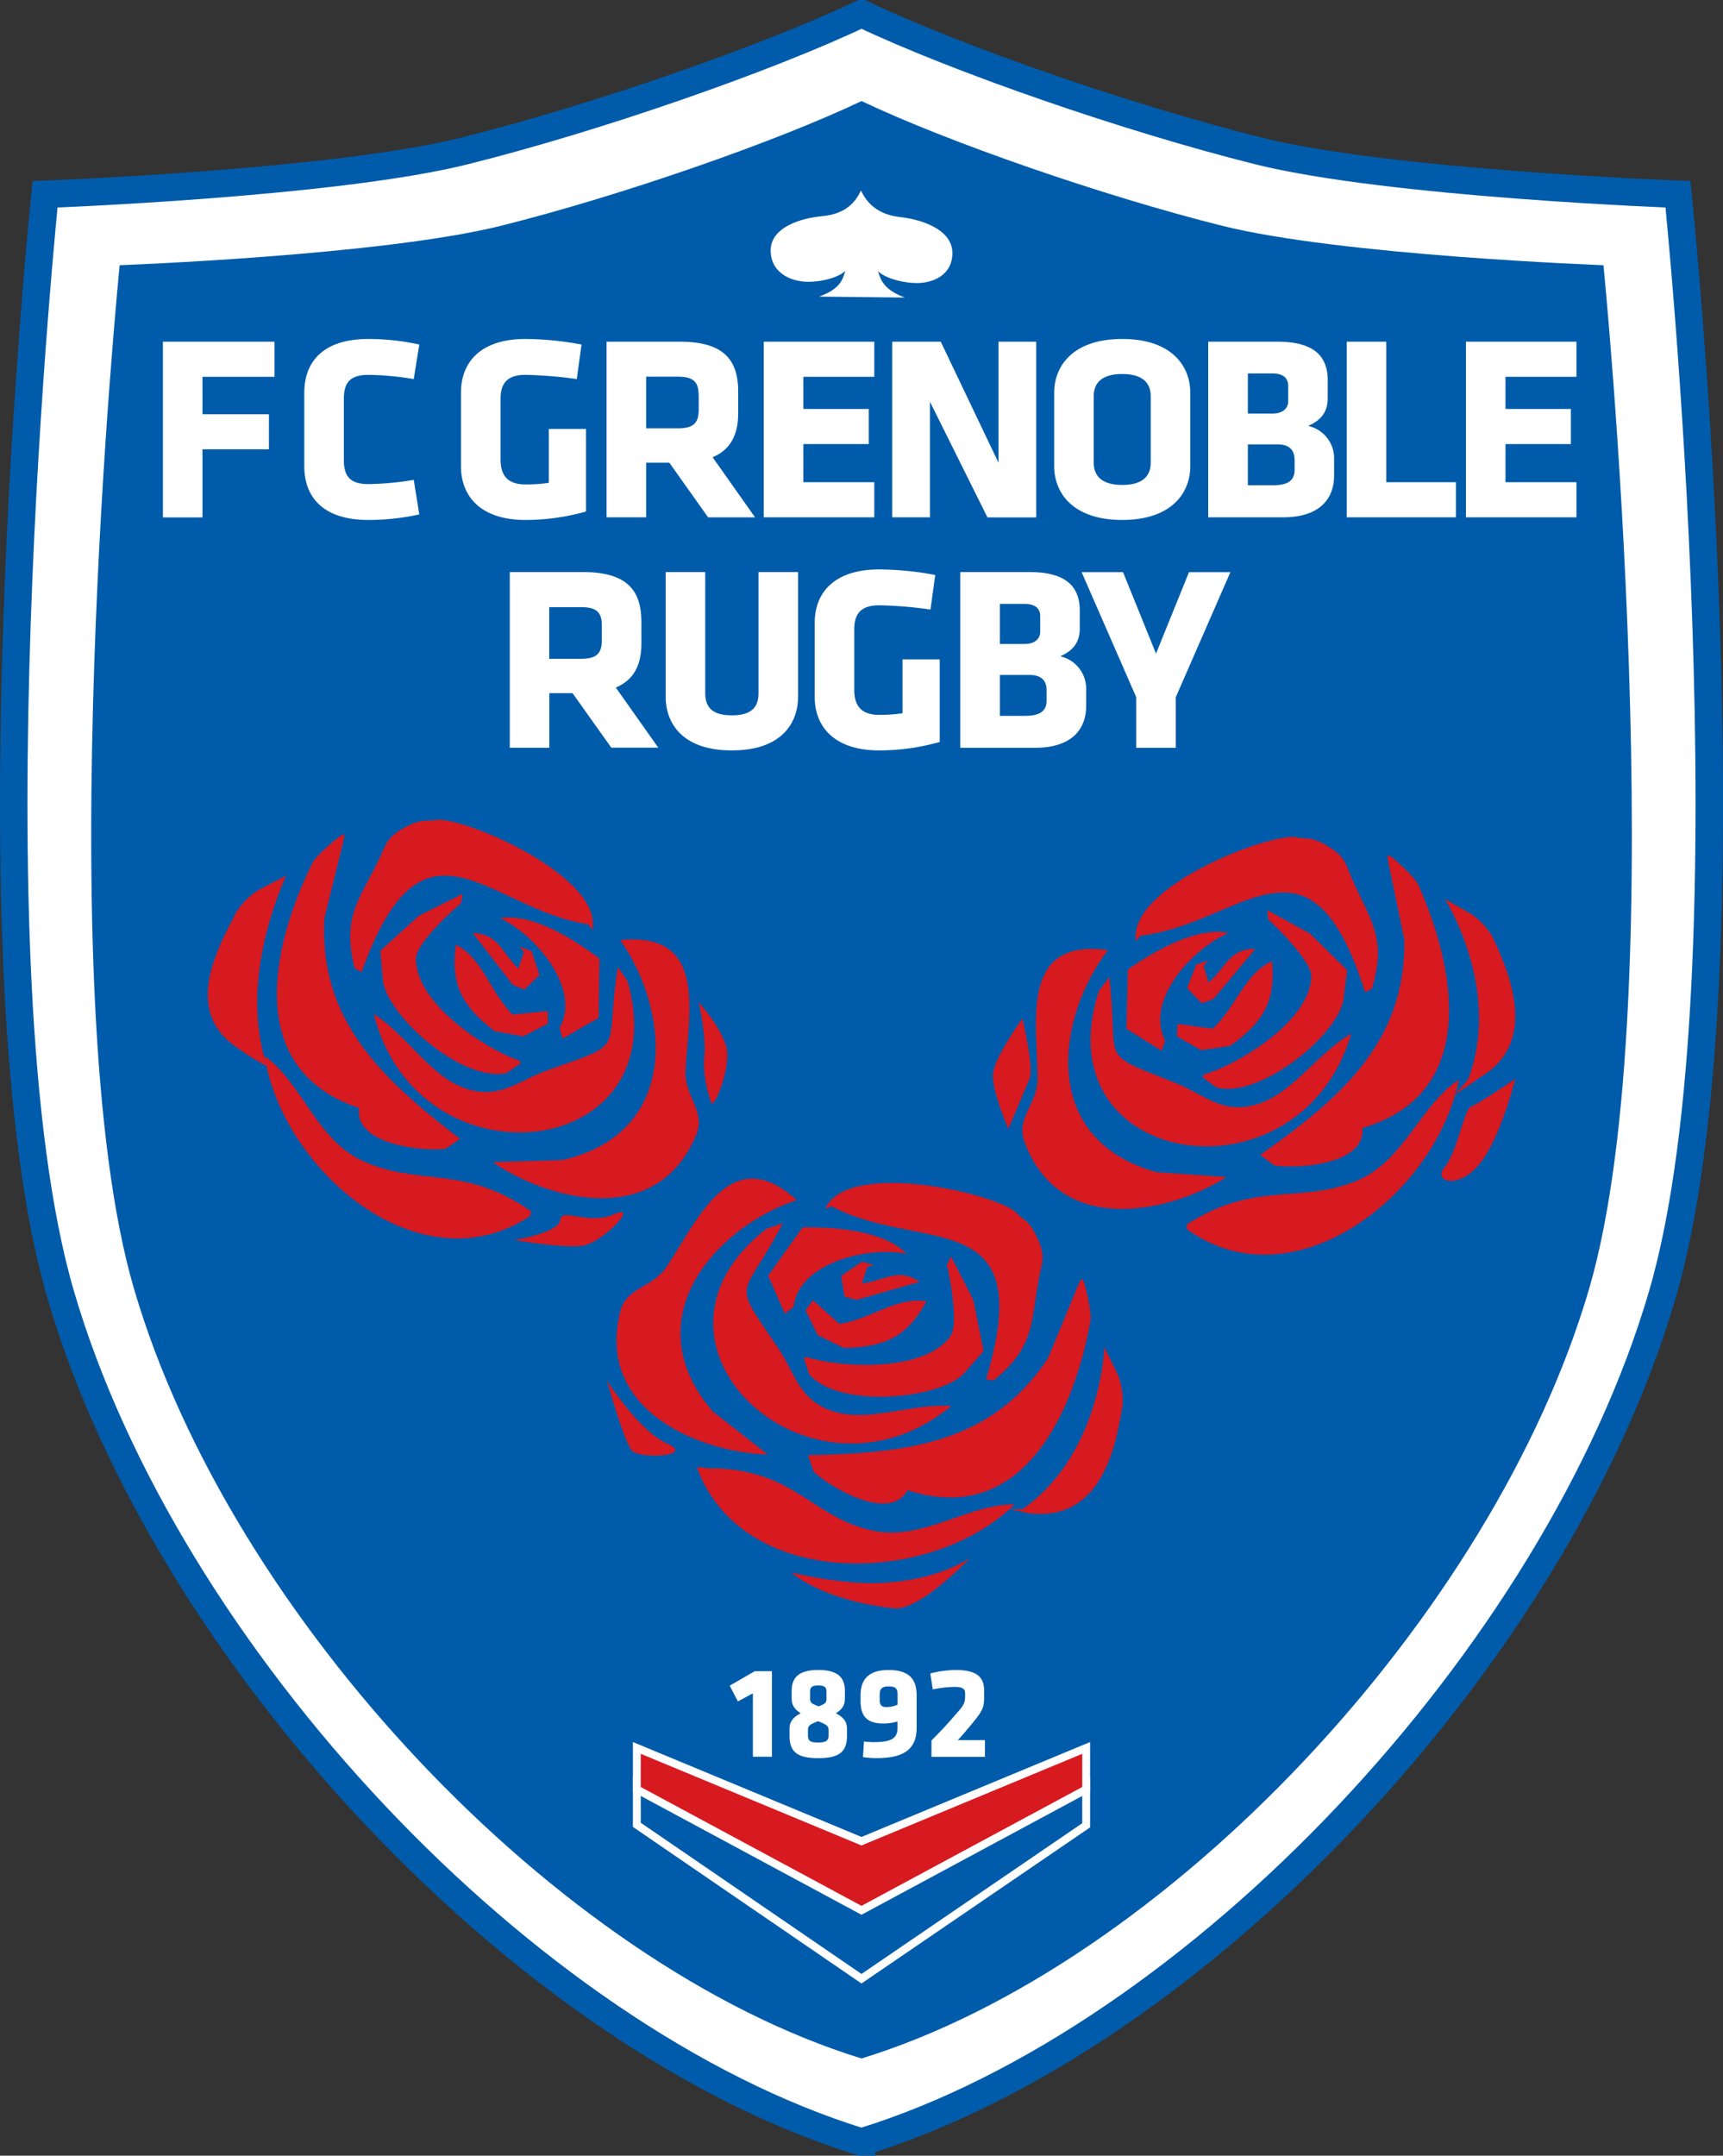
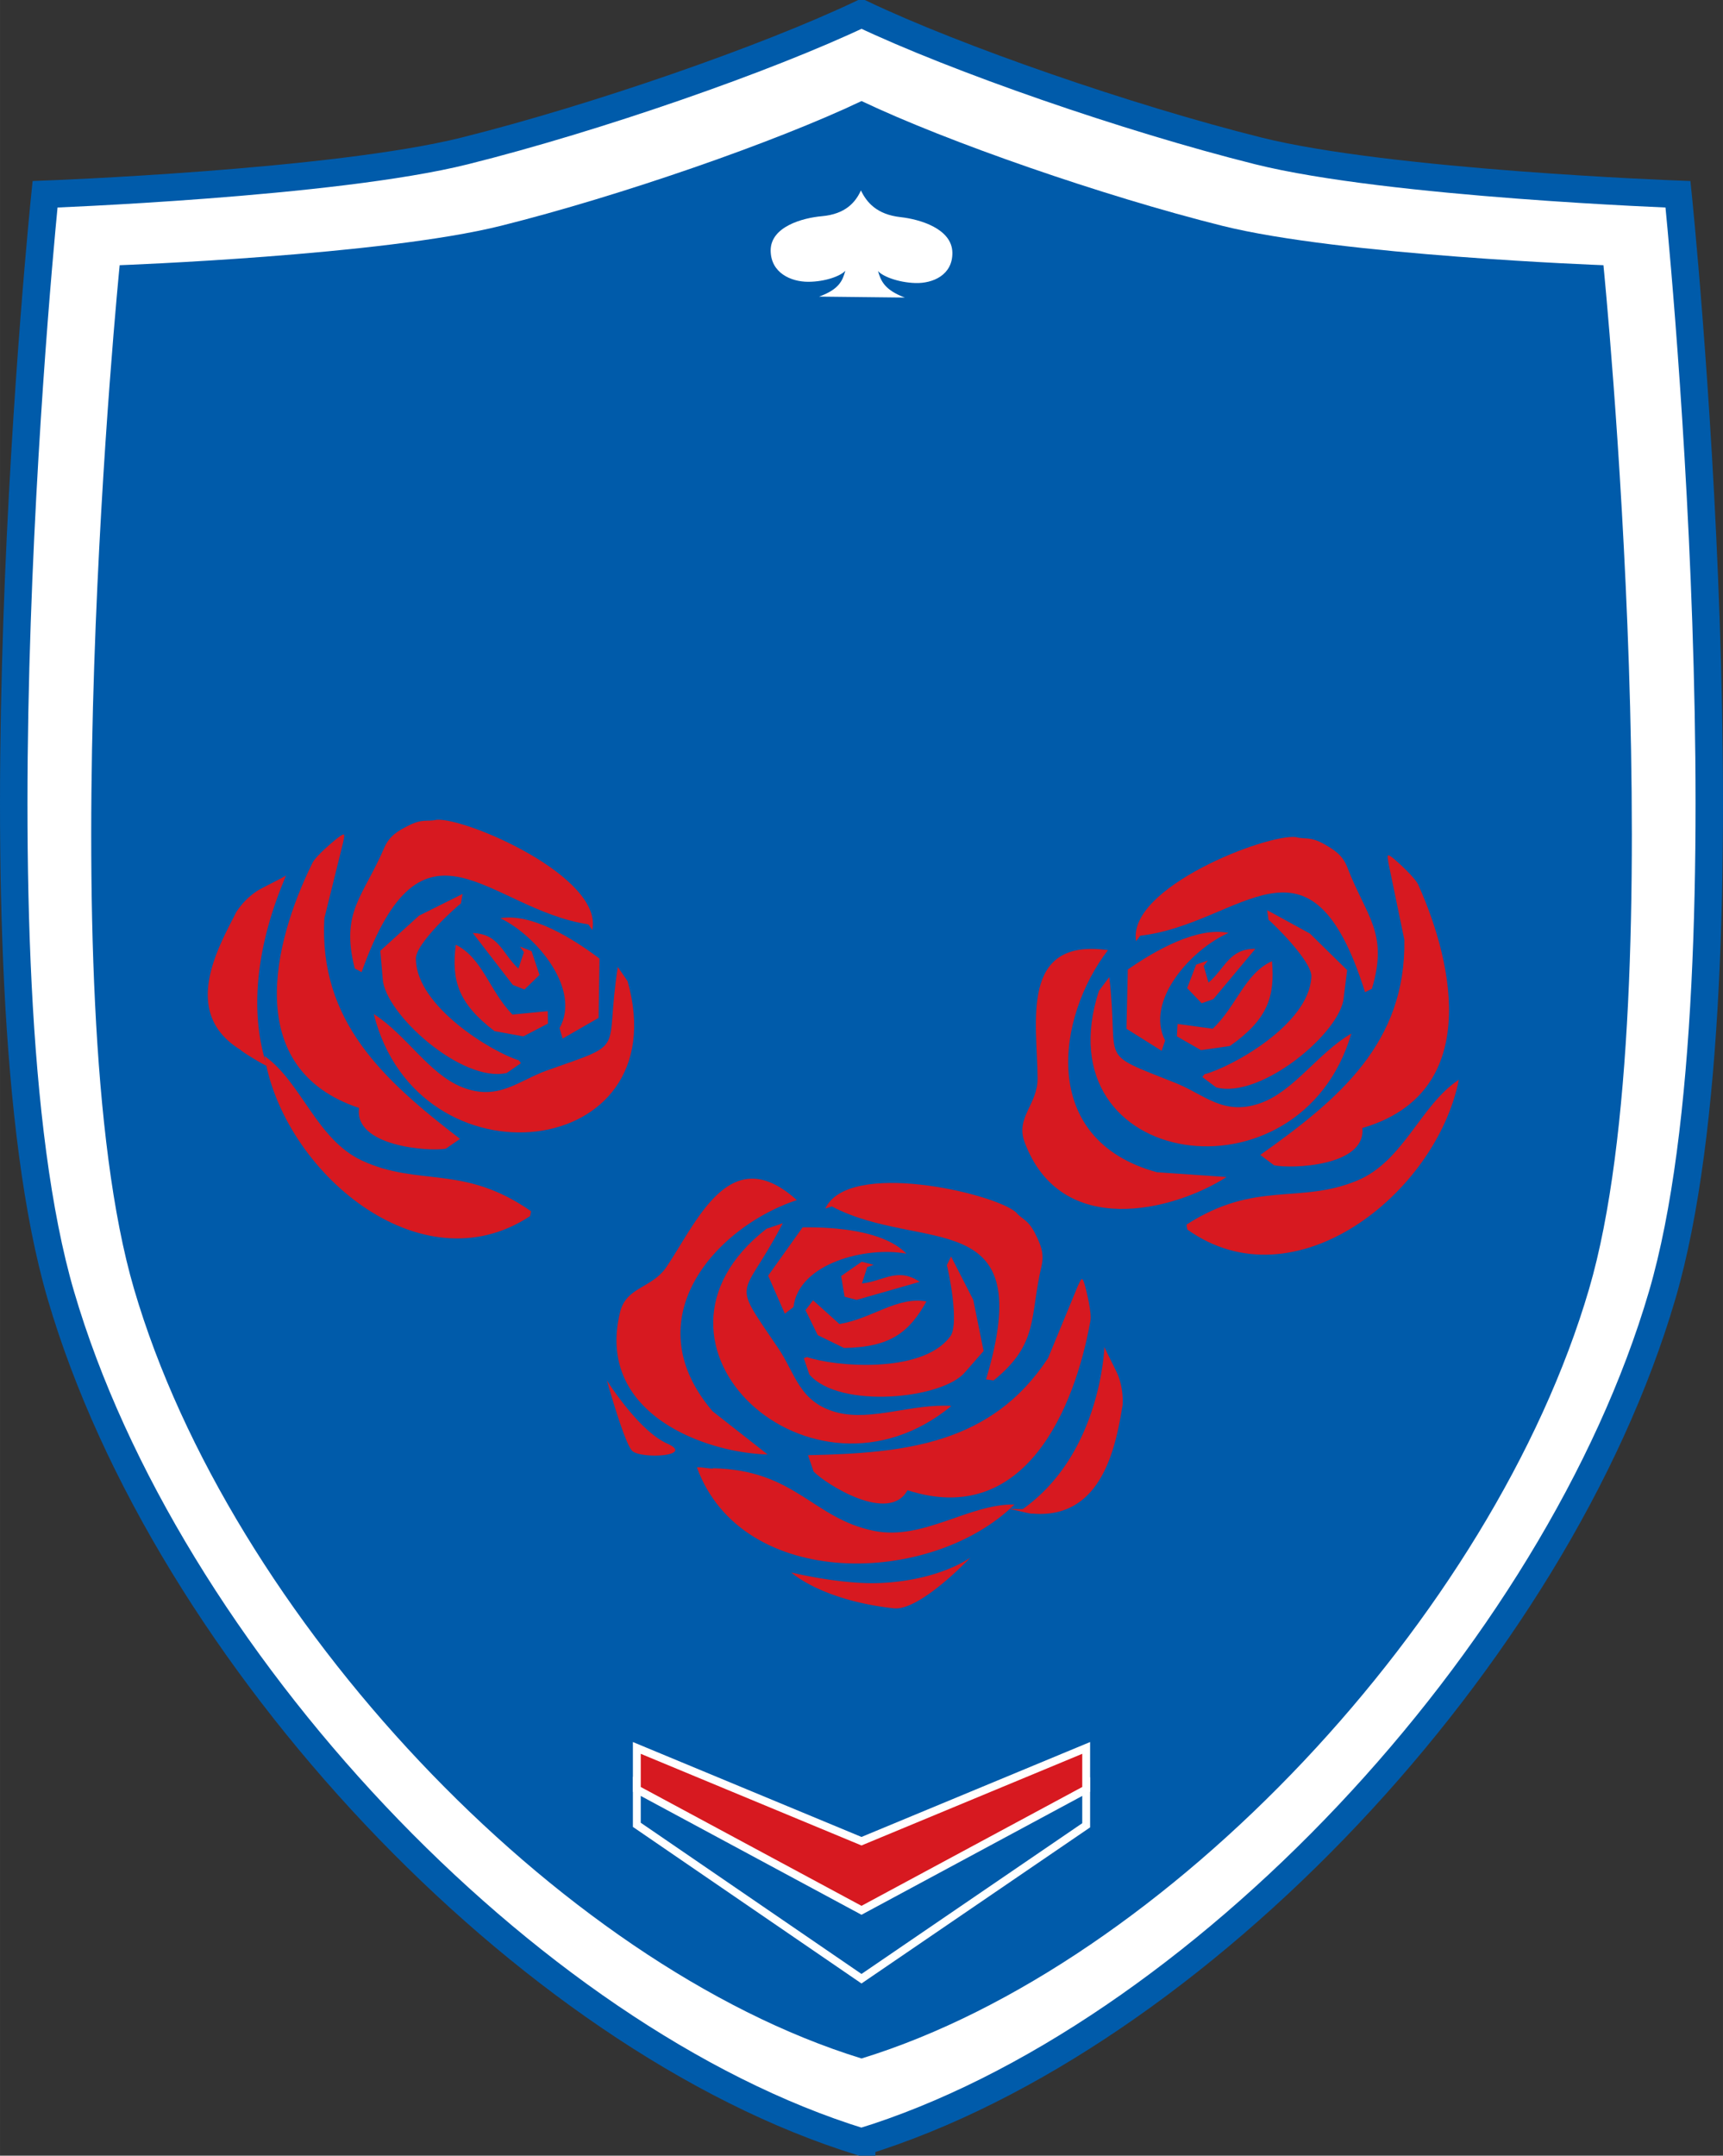
<svg xmlns="http://www.w3.org/2000/svg" data-name="fond blason" width="328.31mm" height="410.72mm" viewBox="0 0 930.63 1164.24">
  <rect x="0" y="0" width="930.63" height="1164.24" fill="#333333" stroke="none" />
  <path d="M465.41 1156.83c180.91-55.71 375.36-262.71 432.37-457.31 51.75-176.71 8.54-594.59 8.54-594.59s-156-5.75-226.72-23.44S516.41 31.68 465.42 7.41h-.18c-51 24.27-143.41 56.39-214.18 74.08S24.33 104.93 24.33 104.93s-43.23 417.88 8.53 594.61c57 194.6 251.46 401.6 432.37 457.31h.18z" fill="#fff" stroke="#005baa" stroke-width="14.83" fill-rule="evenodd" />
  <path d="M465.39 1111.73c164.4-50.62 341.1-238.72 392.9-415.56 47-160.57 7.77-552.94 7.77-552.94s-141.72-5.22-206-21.3-148.3-45.26-194.64-67.32h-.15c-46.33 22.06-130.32 51.24-194.64 67.32s-206 21.3-206 21.3S25.36 535.6 72.4 696.17c51.79 176.84 228.5 364.93 392.89 415.56h.15z" fill="#005baa" fill-rule="evenodd" />
  <path d="M488.68 160.71l-46.27-.52c10.87-3.92 12.71-8.68 14.17-14-2.23 2.73-10.66 6-20.06 6s-20.16-4.84-20.27-16.8c-.11-13 17.29-17.7 27.66-18.62 12.77-1.14 18.17-7.52 21.1-13.92 3.08 6.47 8.59 13 21.39 14.42 10.38 1.15 27.88 6.2 28 19.27.11 12-10.56 16.61-20 16.32s-17.89-3.71-20.18-6.5c1.55 5.36 3.49 10.17 14.43 14.33z" fill="#fff" fill-rule="evenodd" />
  <path fill="#005baa" stroke="#fff" stroke-width="4.25" d="M465.31 1031.35l-121.35-68.16v22.36l121.35 83.12 121.36-82.86v-22.36l-121.36 67.9z" />
  <path fill="#d71920" stroke="#fff" stroke-width="4.25" d="M465.31 994.4l-121.35-50.38v22.37l121.35 65.33 121.36-65.33v-22.37L465.31 994.4z" />
  <path d="M490.16 804.84c-9.93 18.33-44.16-3.27-50.73-10.12-1-2.92-2-5.87-3-8.8 52.58-1.07 99.19-6 129.66-52.46q8.06-19.5 16.11-39c1.81-3.77 2.17-5.07 3.36-1.61 1 3 4.48 17 3.3 21-8.34 46.24-35.03 111.62-98.7 90.99z" fill="#d71920" fill-rule="evenodd" />
  <path d="M536.69 745.54c-1.35-.2-2.73-.36-4.11-.56 28.69-95.39-34.73-67.87-83.33-93.42l-3.51 1.21c12.25-26.74 91.12-8.44 103.06 2 3.28 4 6.56 3.65 10.67 12.17 2.32 4.82 4.66 9.64 3.14 16.55-6.62 28.05-1.27 41.98-25.92 62.05z" fill="#d71920" fill-rule="evenodd" />
  <path d="M531.26 729.65l-9.89 11.3c-12 14.69-68 20.23-84.21 1.39-1-2.94-2-5.87-3-8.8.6-.22 1.18-.4 1.77-.62 14.34 5.06 61.53 9.36 77-10.73 5.81-6.06-1-37.94-1.55-38.84.79-1.58 1.54-3.17 2.31-4.74q6 11.73 12 23.45 2.78 13.8 5.57 27.59zm-154.81 62.97c.38-.8 8.5 1.12 8.88.35 44.54 1.07 53.49 27.11 86.79 33.84 26.55 5.35 51.36-14.75 75.82-14.26-44.75 44.05-146.95 46.89-171.49-19.93z" fill="#d71920" fill-rule="evenodd" />
  <path d="M455.88 728.02q-7.11-3.46-14.2-6.93c-2.21-4.49-4.41-9-6.6-13.47 1.35-1.78 2.71-3.58 4.07-5.36q7.13 6.42 14.24 12.83c17.74-2.95 31.05-15 47-12.22-9.4 16.8-19.55 24.76-44.51 25.15z" fill="#d71920" fill-rule="evenodd" />
  <path d="M462.69 702.04l-6.5-1.7q-.93-5.58-1.88-11.17c3.71-2.58 7.4-5.17 11.11-7.74 2.18.55 4.34 1.12 6.49 1.68-1.17.4-2.33.82-3.51 1.22-1 3-1.9 5.91-2.85 8.87 11.87-1.34 19.34-8.95 31.2-.9q-17.01 4.88-34.06 9.74z" fill="#d71920" fill-rule="evenodd" />
  <path d="M428.57 705.91c-1.56 1.18-3.12 2.39-4.67 3.58q-4.52-10.26-9-20.53 9.33-13.05 18.61-26.09c18.05-.23 44 1.85 56.07 14.21-21.71-4.02-58.15 5.04-61.01 28.83z" fill="#d71920" fill-rule="evenodd" />
  <path d="M413.99 663.64c3-1 5.89-2 8.82-3-22.32 42.86-28.66 28.74-2.31 67.75 9.16 13.56 11.24 29.11 31.55 34.44 18.69 4.92 40.73-4.91 61.82-3.51-75.75 62.45-179.8-33.49-99.88-95.68z" fill="#d71920" fill-rule="evenodd" />
  <path d="M384.93 762.25q14.86 11.64 29.68 23.28c-34-.89-93.18-22.27-79.65-77 3.38-13.62 17.3-12.72 25.08-24.37 16.91-25.22 34.52-68.38 70.33-36-42.85 14.17-88.7 63.49-45.44 114.09zm211.65-34.62c1.69 3.9 5.61 11.2 7.29 15.09a38.91 38.91 0 0 1 2.45 16.25c-3.44 20.44-10.29 61.68-48.54 58.5-1.19.4-11.2-2.65-12.38-2.24-.21-.6 7.47.2 7.28-.39 44.53-31.84 43.79-93.5 43.9-87.22m-169.2 121.63s26.94 6.7 48.38 5.69c32-1.49 48.37-13.71 48.37-13.71s-27.33 29-41.44 27.39c-39.23-4.39-55.31-19.37-55.31-19.37z" fill="#d71920" fill-rule="evenodd" />
  <path d="M327.79 745.54s17.05 27.17 32.55 34.09-14.71 8.51-19 3.83-13.55-37.92-13.55-37.92zM154.05 473.11c3.82-5-26.94 50.44-9.95 102.47-.51.33-13.59-7.62-14.28-8.64-32.7-20.15-11.56-55.82-2.2-74.33a38.59 38.59 0 0 1 11.6-11.64c3.66-2.15 11.17-5.7 14.83-7.85" fill="#d71920" fill-rule="evenodd" />
  <path d="M168.49 466.61c1.39-3.87 12.51-13.14 15.11-14.95 3-2.09 2.52-.81 1.73 3.3q-5.08 20.47-10.15 41c-3 55.46 31.61 87.1 73.27 119.13l-7.66 5.3c-9.36 1.61-49.72-1.27-46.85-22-63.5-21.12-46.22-89.6-25.45-131.78z" fill="#d71920" fill-rule="evenodd" />
  <path d="M207.61 457.69c2.86-6.45 7.61-9 12.31-11.45 8.38-4.43 10.86-2.26 15.83-3.49 15.78-1.3 90.14 30.72 84.16 59.55-.7-1-1.41-2-2.12-3.06-54.29-8.24-89-68-122.5 25.8-1.22-.66-2.44-1.35-3.67-2-7.91-30.73 4.69-38.79 15.99-65.35z" fill="#d71920" fill-rule="evenodd" />
  <path d="M226.31 494.54l23.56-11.75q-.47 2.6-.94 5.17c-1 .46-25.38 22-24.29 30.38.57 25.38 41.12 49.91 55.65 54.35.36.5.71 1 1.06 1.51-2.55 1.77-5.1 3.54-7.65 5.29-24.22 5.56-66.07-32.12-67-51q-.64-7.48-1.28-15zm-83.45 75.79c20 14.11 28.05 45 52.59 56.46 30.8 14.32 54.88 1.85 91.38 27.39-.17.87-.31 1.72-.5 2.6-59.42 39.23-133.55-24.42-143.47-86.45z" fill="#d71920" fill-rule="evenodd" />
  <path d="M246.19 510.25c14.49 7.23 18.07 24.82 30.58 37.7q9.55-.95 19.08-1.86c.05 2.22.1 4.46.12 6.7-4.43 2.31-8.88 4.64-13.32 6.94l-15.54-2.83c-19.87-15.16-23.31-27.55-20.92-46.65z" fill="#d71920" fill-rule="evenodd" />
  <path d="M255.38 503.91c14.33.53 15.81 11.09 24.6 19.2 1-2.93 2-5.89 3-8.83l-2.12-3.05 6.24 2.47 4.3 12.84q-4.08 3.94-8.13 7.89l-6.28-2.49q-10.79-14.03-21.61-28.03z" fill="#d71920" fill-rule="evenodd" />
  <path d="M270.23 495.89c17-2.8 39.15 10.94 53.57 21.84-.16 10.66-.33 21.37-.49 32q-9.72 5.59-19.44 11.19c-.55-1.89-1.1-3.77-1.66-5.66 11.78-20.83-12.15-49.72-31.98-59.37z" fill="#d71920" fill-rule="evenodd" />
  <path d="M201.88 547.67c17.78 11.36 29.7 32.34 47.68 39.49 19.52 7.75 30.39-3.55 45.8-9 44.36-15.78 30.88-8.17 38.33-55.91q2.61 3.84 5.28 7.67c27.5 97.48-113.16 113.01-137.09 17.75z" fill="#d71920" fill-rule="evenodd" />
-   <path d="M334.99 507.73c48-4.83 36.61 40.35 35.28 70.67-.63 14 11.12 21.53 5.73 34.53-21.55 52.08-81.87 34.18-109.76 14.73q18.82-.56 37.67-1.15c64.87-15.08 57.19-81.97 31.08-118.78z" fill="#d71920" fill-rule="evenodd" />
-   <path d="M377.42 541.31s4.07 18.51 3 29 2.35 21.35 3.75 25.23 11.34-20 7.92-30.92-14.67-23.31-14.67-23.31zm-99.59 128.41s24-3.88 24.8-10.85 14.79 3.1 29.09-3.09-6.37 15.49-17 17-36.89-3.06-36.89-3.06zm502.71-184.18c3.58 2.29 10.91 6.11 14.5 8.4a39.19 39.19 0 0 1 11.16 12.09c8.64 18.83 25.89 57.38-7.54 76.25-.75 1-11.64 7.91-12.39 8.89-.49-.39 7.39-8.42 6.91-8.78 19-51.37-16.25-102-12.64-96.86" fill="#d71920" fill-rule="evenodd" />
  <path d="M735.83 609.22c2.07 20.77-38.38 22.1-47.68 20.13l-7.45-5.59c42.9-30.39 78.7-60.67 77.82-116.2q-4.29-20.67-8.56-41.34c-.65-4.13-1.07-5.42 1.87-3.22 2.53 1.91 13.27 11.6 14.5 15.51 19.13 42.93 33.77 112.03-30.5 130.71z" fill="#d71920" fill-rule="evenodd" />
  <path d="M740.99 534c-1.23.6-2.47 1.24-3.7 1.85-29.84-95-66.86-36.65-121.42-30.5l-2.25 3c-4.86-29 70.68-58.16 86.39-56.24 4.93 1.4 7.49-.66 15.68 4.05 4.61 2.71 9.26 5.39 11.9 11.95 10.28 26.94 22.55 35.48 13.4 65.89z" fill="#d71920" fill-rule="evenodd" />
  <path d="M727.62 523.94c-.63 5-1.24 9.95-1.86 14.9-1.62 18.86-44.89 54.91-68.88 48.44-2.48-1.87-5-3.72-7.45-5.58.38-.5.75-1 1.11-1.51 14.71-3.86 56.17-26.79 57.72-52.14 1.39-8.3-22.19-30.8-23.11-31.29-.26-1.73-.49-3.48-.74-5.2l23.11 12.65zM641.26 664c-.13-.89-.25-1.75-.4-2.61 37.47-24.12 61-10.72 92.37-23.86 25-10.48 34.22-41 54.72-54.37-12.28 61.58-88.81 122.32-146.69 80.84z" fill="#d71920" fill-rule="evenodd" />
  <path d="M664.31 564.92l-15.64 2.24-13-7.44c.12-2.25.23-4.48.36-6.71 6.33.87 12.65 1.74 19 2.6 13-12.38 17.26-29.82 32-36.5 1.64 19.2-2.28 31.43-22.72 45.81z" fill="#d71920" fill-rule="evenodd" />
  <path d="M655.37 539.6l-6.33 2.24-7.83-8.19q2.44-6.35 4.85-12.66c2.11-.77 4.23-1.5 6.32-2.25-.72 1-1.48 2-2.23 3 .87 3 1.76 5.94 2.61 8.94 9.08-7.77 11-18.26 25.31-18.26q-11.32 13.6-22.7 27.18z" fill="#d71920" fill-rule="evenodd" />
  <path d="M629.31 561.94c-.62 1.87-1.25 3.74-1.88 5.59l-19-11.91q.35-16 .73-32c14.81-10.34 37.5-23.21 54.39-19.76-20.18 8.83-45.25 36.79-34.24 58.08z" fill="#d71920" fill-rule="evenodd" />
  <path d="M593.55 535.15q2.78-3.74 5.59-7.45c5.6 48-7.56 39.87 36.13 57.34 15.19 6.08 25.63 17.78 45.43 10.78 18.23-6.43 30.93-26.94 49.17-37.61-27.6 94.26-167.57 73.33-136.32-23.06z" fill="#d71920" fill-rule="evenodd" />
  <path d="M624.87 633.11q18.79 1.26 37.61 2.58c-28.63 18.35-89.6 33.9-109.12-19-4.88-13.18 7.15-20.25 7.07-34.27-.18-30.35-9.87-76 38-69.27-27.57 35.8-37.8 102.39 26.44 119.96z" fill="#d71920" fill-rule="evenodd" />
-   <path d="M552.19 550.08s6.46 26.52 3.87 32.63-11.42 27-11.42 27-9.13-20.92-8.3-29.82 15.85-29.81 15.85-29.81zm266.22 32.63s-20.45 13.87-23.95 15-7.46 24.61-14.18 32.65 7.66 12.33 19.06-2 19.07-45.65 19.07-45.65z" fill="#d71920" fill-rule="evenodd" />
-   <path d="M309.25 374.37h-12.54v29.49h-21.37v-94.89h39.46c23.08 0 31.63 9.12 31.63 26.93v11.64c0 11.83-4.27 19.8-13.82 23.79l22.94 32.48h-25.36zm15.81-36.47c0-7.12-2.71-10-11.4-10h-17v27.92h17c9.12 0 11.4-3.28 11.4-10.4v-7.55zm106-28.93v67.25c0 14.39-9 29.06-35.76 29.06s-35.76-14.67-35.76-29.06v-67.25h21.37v65.25c0 7.69 3.7 12.11 14.39 12.11s14.39-4.42 14.39-12.11v-65.25h21.37zm43.73 96.32c-23.08 0-34.76-11.83-34.76-29.06v-39.62c-.04-17.52 11.68-29.07 34.76-29.07a168.12 168.12 0 0 1 30.35 3l-2.56 18.66a222.84 222.84 0 0 0-27.78-2.28c-10.69 0-13.39 5.56-13.39 13v32.62c0 7.41 2.71 13.54 13.39 13.54a85.72 85.72 0 0 0 12.68-.86v-29.09h20.09v44.59a120.5 120.5 0 0 1-32.78 4.57zm84.34-1.43h-40.46v-94.89h37.47c19.8 0 27.07 8 27.07 20.8v9.69c0 6.84-3 11.68-10.54 15a17.93 17.93 0 0 1 14 17.52v9.26c-.04 13.36-8.59 22.62-27.54 22.62zm2.71-71c0-4.13-2.57-6.7-8.55-6.7h-13.25v21.66h13.25c5.7 0 8.55-2.85 8.55-6.7v-8.26zm3.42 39.68c0-5.27-3.28-8-9-8h-16.22v22.08h13.25c6.7 0 12-1.42 12-8.26v-5.82zm69.81 4v27.35H613.7v-27.35l-29.49-67.53h22.37l17.81 44 17.81-44h22.37zM406.64 948.83v-34.29l-8.08 4.36-4.43-8.51 13.51-7.79h9.3v46.19h-10.3zm25.82-23.53c-3.72-2.43-4.86-4.79-4.86-8v-4c0-7.22 3.72-11.37 14.37-11.37s14.37 4.15 14.37 11.37v4c0 3.43-1.14 5.65-4.86 8 4.65 2.5 6 4.93 6 8.44v3.65c0 8.72-4.15 12.16-15.52 12.16s-15.52-3.43-15.52-12.16v-3.65c.01-3.43 1.37-5.93 6.02-8.44zm9.51 15.8c4.29 0 5.58-1.14 5.58-3.86v-2.36c0-2.36-.29-3.22-5.72-5.29-5.43 2.07-5.43 2.93-5.43 5.29v2.36c-.01 3.01 1.28 3.86 5.59 3.86zm.14-19.52c4.22-1.57 4.29-2.29 4.29-4.43v-3.43c0-2.29-.79-3.43-4.43-3.43s-4.43 1.14-4.43 3.43v3.43c-.01 2.15.35 2.86 4.57 4.39zm52.99-5.86v17.45c0 12.94-8.79 16.37-22 16.37a49.57 49.57 0 0 1-7-.57l.57-8.44a48.42 48.42 0 0 0 5 .36c9.3 0 13.09-1.72 13.09-7.65v-3.5a25.53 25.53 0 0 1-7.87 1.07c-8 0-12.08-3.43-12.08-12v-3.07c0-7.15 2.79-13.8 15.16-13.8s15.13 6.27 15.13 13.78zm-19.95-.5v3.15c0 2.93 1.64 3.58 3.5 3.58a14.72 14.72 0 0 0 6.15-1.29v-5.43c0-3.29-1.07-4.43-4.79-4.43s-4.86 1.35-4.86 4.42zm42.19 24.6h14.65v9h-28.88v-8.79c5.15-5.29 6.08-6.15 10.37-11 7-8 7.79-8.44 7.79-13.3v-1.29c0-2.5-1.64-3.36-5.65-3.36a57.27 57.27 0 0 0-11.8 1.36l-1.36-8.65a58 58 0 0 1 13.66-1.86c11 0 15.44 3.43 15.44 11.23v1.86c0 6.79-.07 8.08-6.58 15.94-3.43 4.14-5.57 6.64-7.64 8.86zM87.99 279.39v-94.85h60.27v18.95h-38.9v20.23h35.9v18.95h-35.9v36.76H87.99zm97.73-31.06c0 8.26 2.71 13.11 13.25 13.11a156.91 156.91 0 0 0 24.5-2.28l3 18.66a128 128 0 0 1-27.5 3c-23.94 0-34.62-11.83-34.62-29.06v-39.62c0-17.24 10.69-29.06 34.62-29.06a128 128 0 0 1 27.5 3l-3 18.66a156.8 156.8 0 0 0-24.5-2.28c-10.54 0-13.25 4.84-13.25 13.11v32.77zm98.02 32.49c-23.08 0-34.76-11.83-34.76-29.06v-39.62c0-17.52 11.68-29.06 34.76-29.06a168.11 168.11 0 0 1 30.35 3l-2.56 18.66a222.86 222.86 0 0 0-27.78-2.28c-10.69 0-13.39 5.56-13.39 13v32.63c0 7.41 2.71 13.54 13.39 13.54a85.74 85.74 0 0 0 12.68-.86v-29.11h20.09v44.59a120.5 120.5 0 0 1-32.78 4.57zm77.79-30.92h-12.54v29.49h-21.37v-94.85h39.46c23.08 0 31.63 9.12 31.63 26.93v11.68c0 11.83-4.27 19.8-13.82 23.79l22.94 32.48h-25.36zm15.81-36.47c0-7.12-2.71-10-11.4-10h-16.95v27.92h17c9.12 0 11.4-3.28 11.4-10.4v-7.55zm35.19 65.96v-94.85h59.7v18.95H433.9v17.38h35.33v18.95H433.9v20.62h38.32v18.95h-59.7zm89.76-62.4v62.4h-20.38v-94.85h26.21l31.2 65.39v-65.39h20.37v94.89h-26.34zm140.61 34.76c0 14.39-10 29.06-36.76 29.06s-36.75-14.67-36.75-29.06v-39.61c0-14.39 10-29.06 36.76-29.06s36.76 14.67 36.76 29.06v39.61zM621.53 214c0-7.41-4.7-12-15.39-12s-15.39 4.56-15.39 12v35.9c0 7.41 4.7 12 15.39 12s15.39-4.56 15.39-12V214zm71.52 65.39h-40.46v-94.85h37.47c19.8 0 27.07 8 27.07 20.8v9.69c0 6.84-3 11.68-10.54 15a17.93 17.93 0 0 1 14 17.52v9.26c-.04 13.32-8.6 22.58-27.54 22.58zm2.71-71c0-4.13-2.56-6.7-8.55-6.7h-13.22v21.66h13.25c5.7 0 8.55-2.85 8.55-6.7v-8.21zm3.42 39.61c0-5.27-3.28-8-9-8h-16.19v22.08h13.25c6.7 0 12-1.42 12-8.26v-5.84zm28.21 31.39v-94.85h21.37v75.9h37.61v18.95h-59zm64.39 0v-94.85h59.7v18.95h-38.33v17.38h35.33v18.95h-35.33v20.62h38.33v18.95h-59.7z" fill="#fff" />
</svg>